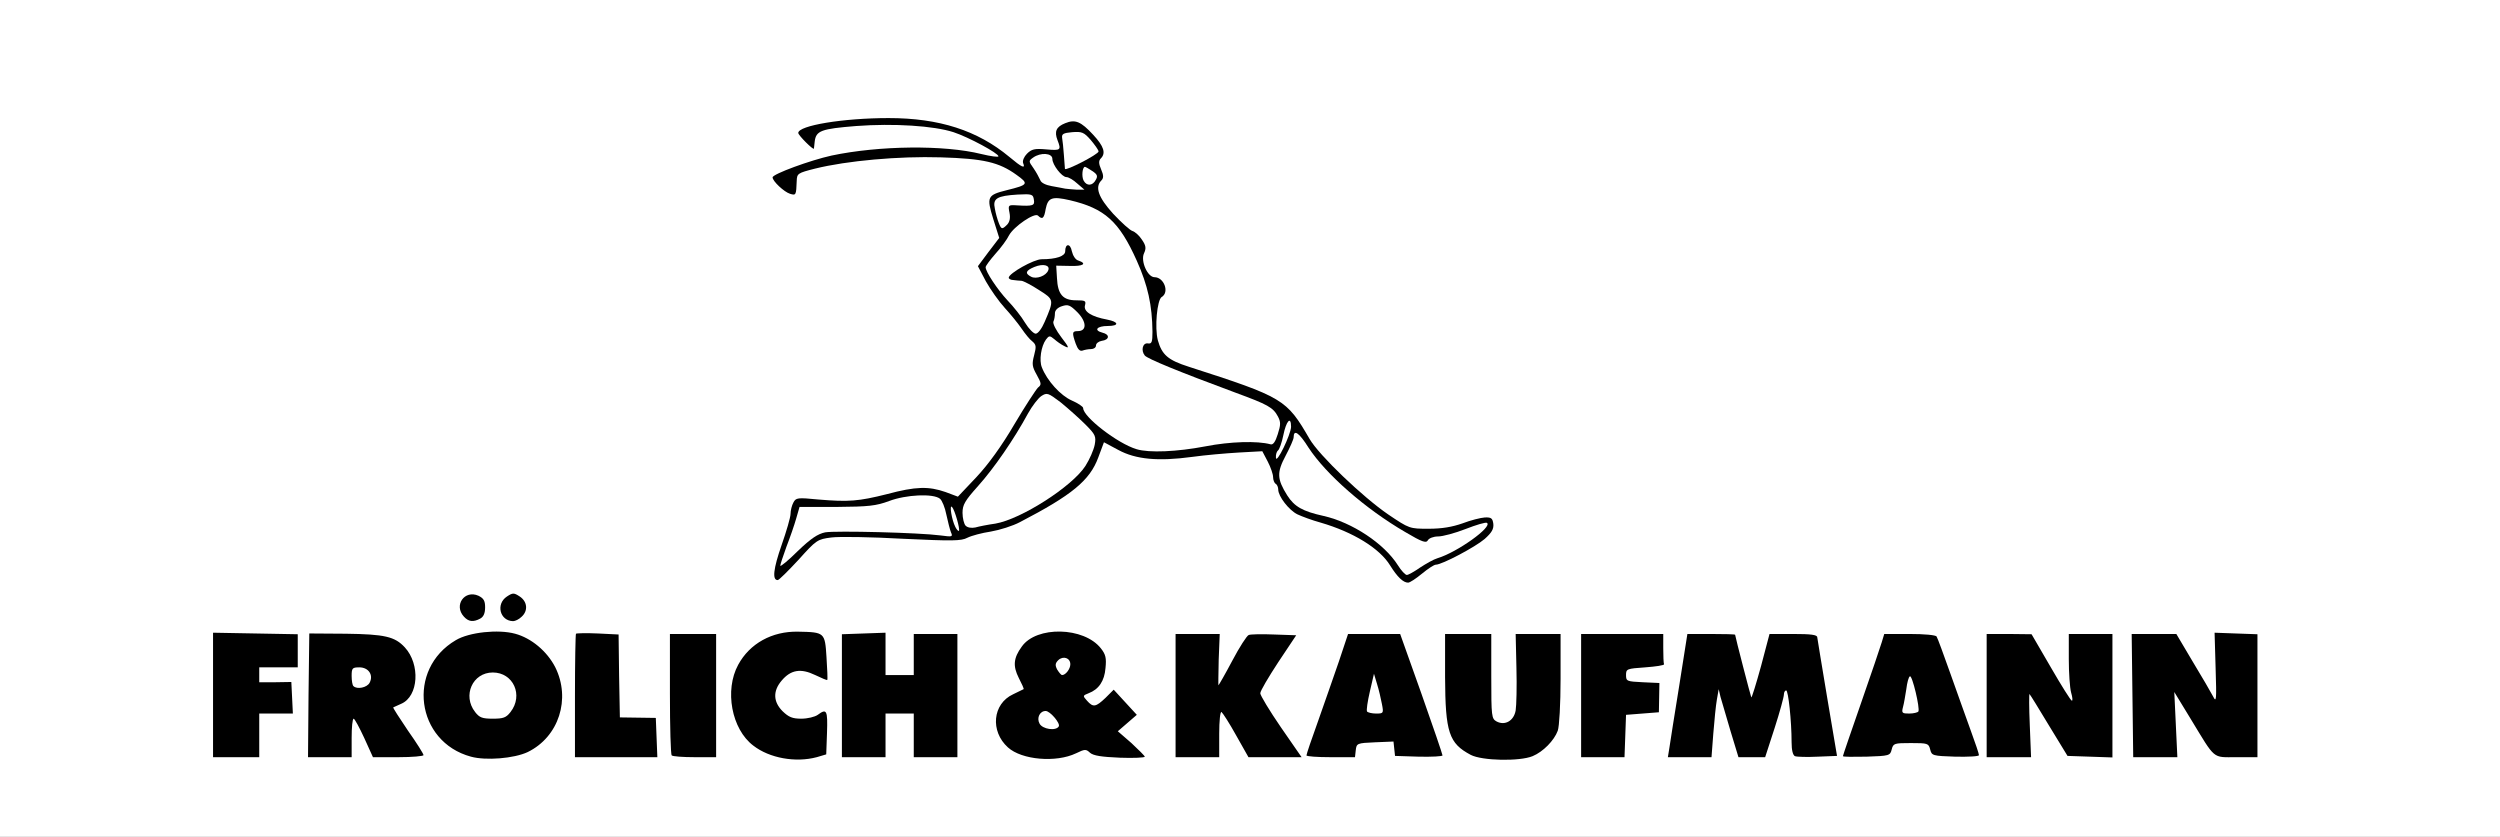
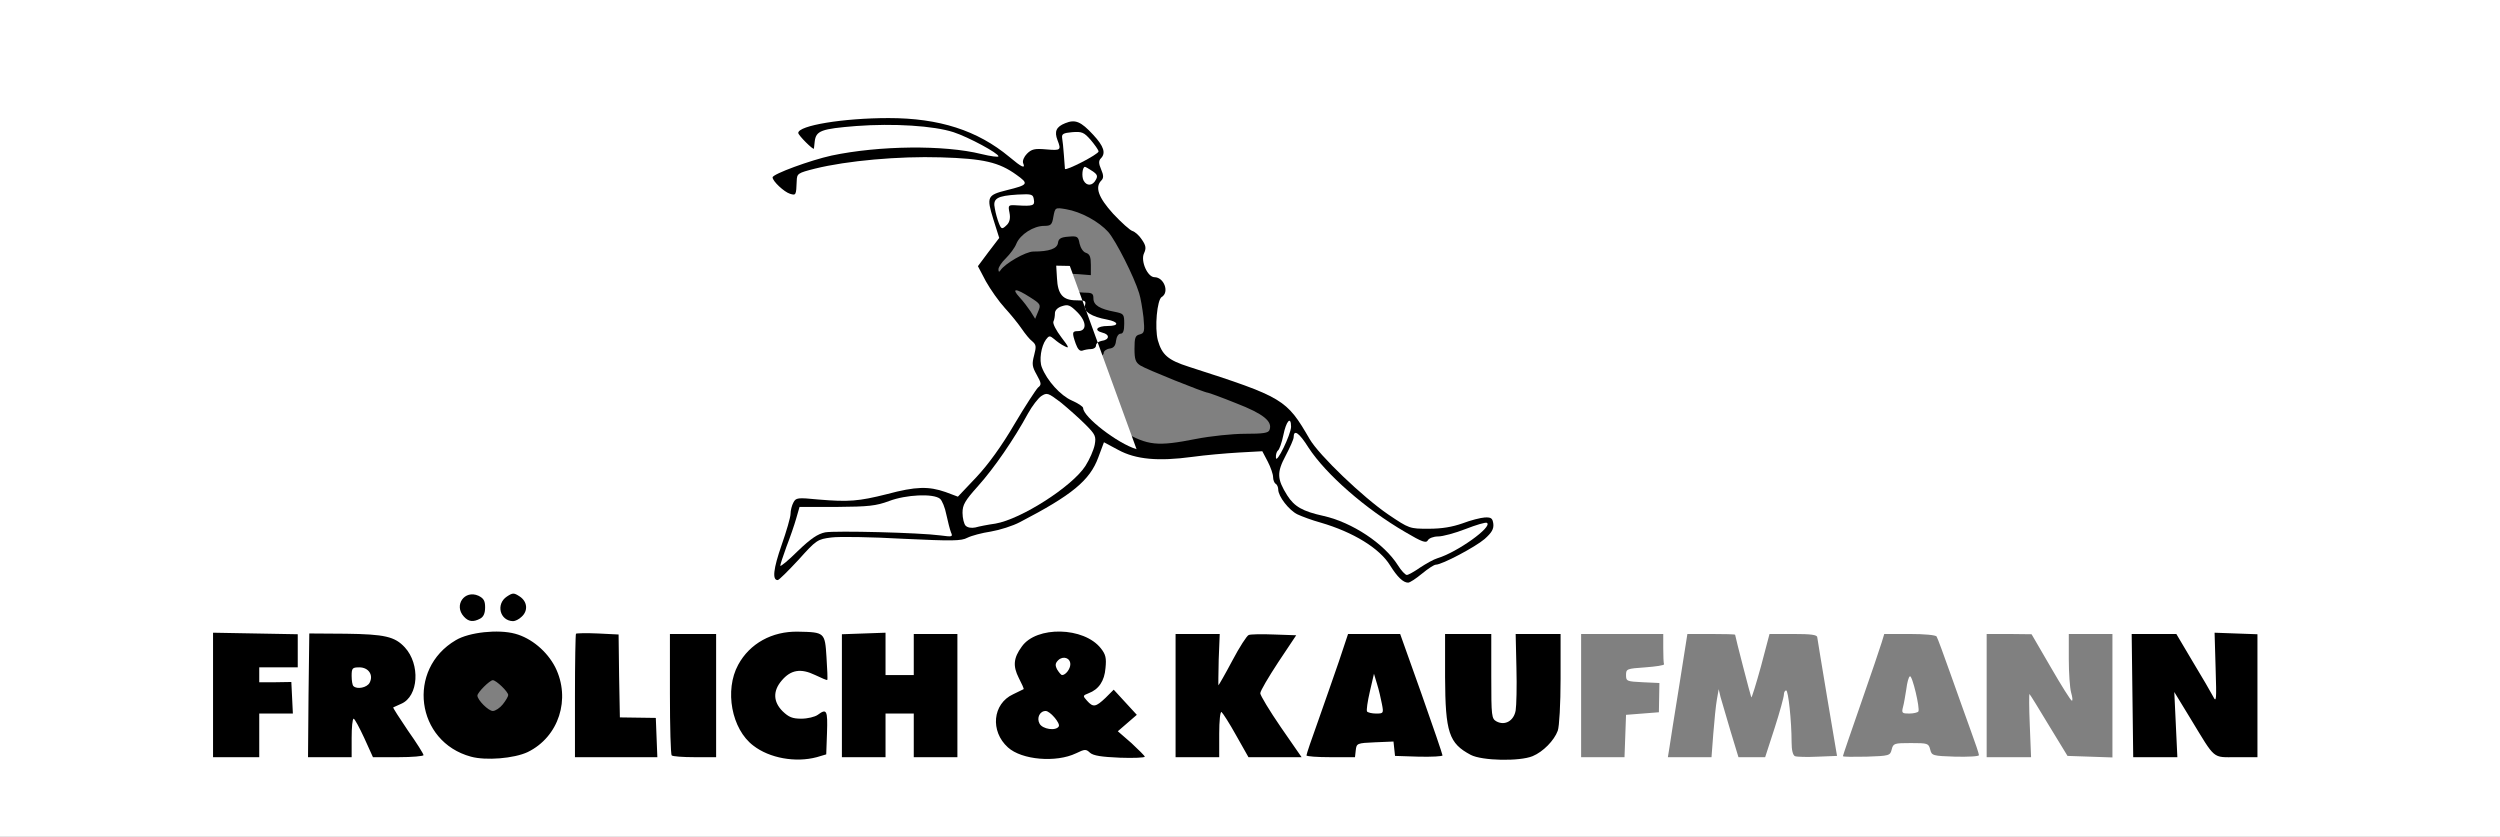
<svg xmlns="http://www.w3.org/2000/svg" version="1.0" width="487px" height="163px" viewBox="0 0 487 163" preserveAspectRatio="xMidYMid meet">
  <rect x="0" y="0" width="487" height="163" fill="#808080" stroke="none" />
  <g fill="#000000">
    <path d="M90.25 148.90 c-1.10 -0.30 -2.95 -1.15 -4.10 -1.95 l-2.15 -1.40 0 1.70 0 1.75 -6.40 0 c-6.20 0 -6.45 -0.05 -7 -1.10 l-0.55 -1.15 0 1.15 c-0.05 1.05 -0.20 1.10 -5.80 1.10 l-5.75 0 0 -4.25 0 -4.25 -3.25 0 -3.25 0 0 4.25 0 4.25 -6 0 -6 0 0 -13.60 0 -13.65 17.95 0.15 c14.35 0.10 18.30 0.25 19.70 0.85 1.90 0.80 4.35 3.40 4.35 4.65 0 0.50 0.65 0.05 1.70 -1.20 0.95 -1.10 2.50 -2.40 3.50 -2.95 1.85 -1 2.15 -1.45 1.30 -2 -0.25 -0.15 -0.50 -1.50 -0.50 -3 0 -2.20 0.20 -2.85 1.10 -3.45 1.40 -1 4 -1 5.80 -0.10 1.20 0.60 1.50 0.60 2.35 0 1.25 -0.95 4.25 -0.90 5.65 0.10 0.90 0.60 1.10 1.25 1.10 3.40 0 1.40 -0.30 2.90 -0.60 3.25 -0.55 0.55 -0.50 0.70 0 0.90 1.60 0.60 4.95 3.60 5.95 5.40 l1.15 2 0 -3.85 c0 -2.10 0.20 -3.95 0.40 -4.10 0.25 -0.15 2.85 -0.10 5.75 0.05 l5.35 0.30 0 7.90 c0 4.65 0.20 8 0.50 8.20 0.25 0.15 1.85 0.15 3.50 -0.05 l3 -0.35 0 -7.90 0 -7.95 6 0 6 0 0 4.15 0 4.10 1.40 -2.35 c2.85 -4.90 6.80 -6.65 14.30 -6.20 6.60 0.35 10.35 0.35 14.20 0 l3.10 -0.30 0 4.30 c0 4.25 0 4.30 1.25 4.30 1.25 0 1.25 -0.05 1.25 -4 l0 -4 5.75 0 5.75 0 0 13.50 0 13.50 -5.75 0 -5.75 0 0 -4.25 c0 -4.20 0 -4.25 -1.25 -4.25 -1.25 0 -1.25 0.05 -1.25 4.30 l0 4.25 -6.35 0 c-3.55 -0.05 -8.30 0.10 -10.60 0.25 -7.50 0.60 -12.30 -1.40 -14.75 -6.15 l-1.25 -2.40 -0.05 4.15 0 4.10 -15.25 0 -15.25 0 0 -3.85 c0 -3.85 0 -3.90 -0.80 -2.40 -1.15 2.25 -3.15 4.15 -5.60 5.35 -2.65 1.25 -10.55 1.70 -13.85 0.80z m-9.10 -9.50 c-0.15 -0.85 -0.50 -1.25 -0.95 -1.05 -0.55 0.20 -0.50 0.45 0.15 1.45 0.95 1.50 1.15 1.40 0.80 -0.40z m16.80 -2.20 c0.60 -0.75 1.05 -1.55 1.05 -1.80 0 -0.65 -2.35 -2.90 -3 -2.90 -0.60 0 -3 2.40 -3 3 0 0.85 2.15 3 3 3 0.50 0 1.40 -0.60 1.95 -1.30z m59.85 0.55 c0.50 -0.40 1.80 -0.75 2.85 -0.75 1.70 0 1.85 -0.10 1.85 -1.50 0 -1.40 -0.15 -1.50 -1.85 -1.50 -1.05 0 -2.35 -0.35 -2.85 -0.75 -1.35 -1.05 -2.30 -0.95 -3.65 0.35 -1.50 1.40 -1.45 2.60 0.15 3.85 1.60 1.25 2.20 1.30 3.50 0.30z" />
    <path d="M197.80 148.75 c-3.85 -1.45 -5.30 -3.70 -5.30 -8.25 0 -3.45 0.85 -5.50 2.65 -6.45 1.15 -0.60 1.20 -0.85 1 -3.75 -0.45 -6.10 2.75 -8.80 10.35 -8.80 4.85 0 7.65 1 9.40 3.25 0.90 1.10 1.10 2.05 1.10 4.80 0 2.80 0.15 3.45 0.80 3.45 0.45 0 1.75 1.05 2.95 2.40 2.40 2.60 2.85 4.60 1.40 6.20 -0.80 0.85 -0.75 1 0.75 2.55 1.25 1.25 1.60 2.10 1.60 3.55 l0 1.90 -3.35 -0.30 c-4.25 -0.35 -9.95 -0.40 -16.40 -0.05 -3.75 0.15 -5.50 0.05 -6.95 -0.50z" />
    <path d="M284.65 148.25 c-2.05 -1.15 -2.15 -1.15 -2.15 -0.20 0 0.95 -0.30 0.95 -6.10 0.85 l-6.15 -0.15 -0.15 -1.40 c-0.15 -1.30 -0.30 -1.40 -2.25 -1.25 -1.85 0.15 -2.10 0.30 -2.25 1.55 l-0.15 1.35 -11.90 0 -11.90 0 -1.30 -2.35 -1.35 -2.40 0 2.40 0 2.35 -5.75 0 -5.75 0 0 -13.50 0 -13.50 5.75 0 5.75 0 0 2.15 0 2.10 1.15 -2 1.15 -2 6.35 -0.15 6.35 -0.15 0 1.65 c0 1.20 -0.90 3 -3.25 6.55 l-3.30 4.90 2.90 4.20 c1.60 2.30 3.05 4 3.25 3.80 0.35 -0.30 7.40 -20.25 7.40 -20.85 0 -0.10 3 -0.20 6.65 -0.20 l6.60 0 2.75 7.80 2.75 7.80 0.15 -7.80 0.15 -7.80 5.95 0 6 0 0 8.20 c0 8.25 0.45 10.30 1.55 7.45 0.35 -0.90 0.45 -3.90 0.30 -8.50 l-0.25 -7.15 5.95 0 5.95 0 0 10.20 c0 10.85 -0.20 12.15 -2.40 14.45 -2.20 2.35 -4.10 2.85 -10.55 2.85 -5.20 0 -6 -0.15 -7.90 -1.25z" />
-     <path d="M306.50 135.50 l0 -13.50 9.50 0 9.50 0 0 2.70 c0 3.75 0.80 3.95 1.20 0.30 l0.35 -3 6.20 0 6.25 0 0.30 1.40 c0.15 0.75 0.60 2.35 0.90 3.55 l0.65 2.20 0.90 -3.55 0.95 -3.60 6.05 0 6.10 0 1.05 6.15 c0.55 3.35 1.30 7.85 1.65 10 l0.65 3.85 2.40 -6.85 c1.35 -3.80 2.90 -8.30 3.45 -10 l1.10 -3.15 6.40 0 c3.80 0 6.50 0.20 6.70 0.50 0.20 0.30 1.40 3.60 2.75 7.40 4.15 11.80 3.90 11.75 3.95 1.25 l0.05 -9.15 5.90 0 5.85 0 2 3.60 2 3.55 0.15 -3.60 0.15 -3.55 5.70 0 5.75 0 0 13.50 0 13.55 -5.85 -0.15 -5.85 -0.15 -2.15 -3.50 -2.15 -3.45 0 3.60 0 3.60 -11.10 -0.10 -11.10 -0.15 -0.30 -1.25 c-0.25 -1.05 -0.60 -1.25 -2.25 -1.25 -1.65 0 -2 0.20 -2.25 1.25 l-0.30 1.25 -10.95 0 -11 0 -0.25 -3 -0.25 -3 -0.90 3.15 -0.90 3.10 -4.15 0 -4.15 0 -0.65 -2.25 c-0.90 -3.15 -1.50 -3.25 -1.50 -0.30 l0 2.55 -5.80 0 -5.85 0 0.35 -4.30 0.35 -4.25 -2.90 0.15 -2.90 0.15 -0.15 4.15 -0.15 4.10 -5.70 0 -5.75 0 0 -13.50z" />
    <path d="M414 138.15 c0 -6 -0.15 -12.10 -0.30 -13.50 l-0.35 -2.65 6.05 0 6.05 0 2.15 3.60 2.15 3.65 0.15 -3.95 0.15 -3.95 2.60 0.35 c1.45 0.15 3.95 0.30 5.60 0.30 l3 0 0 13.50 0 13.50 -5.55 0 c-6.20 0 -6 0.10 -8.50 -4.25 l-1.45 -2.50 -0.15 3.40 -0.15 3.35 -5.70 0 -5.75 0 0 -10.85z" />
    <path d="M271.40 114.40 c-0.45 -0.35 -1.35 -1.60 -2.10 -2.75 -2.05 -3.35 -7.20 -6.50 -13.55 -8.35 -1.65 -0.45 -3.65 -1.20 -4.50 -1.60 -1.65 -0.80 -3.75 -3.50 -3.75 -4.85 0 -0.40 -0.20 -0.95 -0.50 -1.10 -0.25 -0.15 -0.50 -0.75 -0.50 -1.30 0 -0.55 -0.45 -1.90 -1.05 -3.05 l-1.05 -2.05 -3.05 0.30 c-1.70 0.15 -5.10 0.55 -7.60 0.85 -5.95 0.80 -14 0.45 -16.10 -0.65 l-1.55 -0.85 -0.90 2.30 c-1.05 2.75 -4.90 6.40 -9.30 8.85 -6.55 3.60 -8.35 4.40 -11.40 4.90 -1.70 0.25 -3.80 0.85 -4.65 1.30 -1.40 0.70 -2.80 0.70 -13.15 0.20 -15.60 -0.80 -15.25 -0.90 -19.70 4 -3.25 3.60 -3.75 3.95 -5.50 3.95 -3.15 0 -3.35 -2.45 -0.75 -9.80 0.95 -2.70 1.75 -5.45 1.75 -6.10 0 -0.65 0.25 -1.65 0.55 -2.20 0.55 -1 0.80 -1 6.90 -0.70 5.75 0.30 6.70 0.25 11.20 -0.95 5.10 -1.30 11.20 -1.65 13.55 -0.75 1.15 0.40 1.55 0.15 4.40 -2.95 3.65 -4 11.50 -16.75 10.80 -17.45 -0.30 -0.30 -0.40 -1.65 -0.35 -3.05 0.10 -1.40 0.05 -2.55 -0.15 -2.55 -0.15 0 -0.85 -0.85 -1.45 -1.85 -0.65 -1.05 -2.20 -3 -3.50 -4.40 -2.75 -3 -5.45 -7.85 -5.45 -9.90 0 -0.90 0.70 -2.40 1.75 -3.85 1.75 -2.40 1.75 -2.40 1 -4.50 -0.90 -2.60 -1 -6.20 -0.10 -6.90 0.30 -0.25 1.35 -0.65 2.25 -0.85 2.10 -0.45 2.05 -0.95 -0.30 -1.90 -6.30 -2.50 -20.95 -2.35 -32.95 0.40 -3.60 0.80 -3.65 0.85 -3.65 2.40 0 2.55 -0.60 3.05 -3.30 2.70 -3.05 -0.30 -4.70 -2 -4.70 -4.80 0 -1.85 0.05 -1.90 3.50 -3.30 l3.50 -1.40 -1 -1.10 c-1.40 -1.50 -1.35 -4.50 0.10 -5.30 1.90 -1 10.40 -1.95 18 -1.95 10.55 0 16.35 1.50 22.60 5.75 1.65 1.10 2.15 1.25 3.15 0.80 0.65 -0.30 2.10 -0.55 3.15 -0.55 1.90 0 2 -0.05 2 -1.60 0 -2.80 1.50 -3.90 5.30 -3.90 2.15 0 2.55 0.20 4.80 2.50 l2.50 2.45 -0.15 5.45 -0.20 5.45 2.60 2.85 c1.40 1.55 2.90 2.80 3.30 2.80 1.35 0 3 3.35 2.70 5.45 -0.25 2.20 0.35 3.55 1.55 3.55 1.50 0 2.10 1.10 2.10 3.85 0 1.90 -0.20 2.75 -0.80 3.05 -0.65 0.35 -0.80 1.10 -0.60 3.75 0.25 4.20 1.15 5.25 6 6.80 10.25 3.30 12.85 4.25 15.95 5.85 3.45 1.70 4.40 2.75 7.55 8.20 1.90 3.20 10.40 11.35 15.40 14.75 4.20 2.85 4.25 2.85 7.25 2.60 1.65 -0.15 4.10 -0.75 5.45 -1.30 1.75 -0.75 3.25 -1.05 5 -0.95 l2.55 0.15 0.15 2.80 c0.15 2.70 0.05 2.90 -1.70 4.45 -1.80 1.55 -8.30 5 -9.50 5 -0.35 0 -1.55 0.80 -2.70 1.75 -1.65 1.40 -2.55 1.75 -4.20 1.75 -1.15 0 -2.45 -0.30 -2.90 -0.60z m4.45 -5.80 c1.05 -0.85 1.05 -0.85 -2.70 -2.95 l-3.75 -2.10 2.30 2.45 c1.25 1.35 2.30 2.70 2.30 3 0 0.70 0.60 0.60 1.85 -0.40z m-105 -6.30 l12.10 0 -0.30 -1.50 c-0.55 -3.05 -2.95 -3.55 -7.95 -1.70 -2.45 0.90 -4.20 1.10 -10.15 1.20 -7.25 0.15 -8 0.35 -8.05 2.10 0 0.50 0.30 0.55 1.15 0.25 0.60 -0.20 6.55 -0.40 13.20 -0.35z m94.15 -1.85 c-3.85 -3.15 -8.35 -7.40 -10 -9.50 l-1.90 -2.45 -1.05 1.70 c-1.35 2.15 -1.30 2.65 0.35 5.05 1.15 1.65 1.95 2.20 4.35 2.95 1.65 0.50 4.35 1.45 6 2.05 3.75 1.45 3.75 1.45 2.25 0.20z m-67.25 -2 c5.50 -2.70 10.50 -6.50 12.25 -9.30 0.85 -1.30 1.50 -2.60 1.50 -2.95 0 -0.65 -6.90 -7.20 -7.60 -7.20 -0.20 0 -0.95 1.05 -1.70 2.40 -3.25 5.70 -6.55 10.60 -9.15 13.50 -3.60 4.10 -4.20 4.95 -3.85 5.55 0.55 0.90 4.60 -0.05 8.55 -2z m35.25 -12.95 c2.80 -0.55 7.10 -1 9.55 -1 3.55 0 4.55 -0.15 4.75 -0.75 0.65 -1.65 -1.20 -3.15 -6.50 -5.20 -2.85 -1.15 -5.35 -2.05 -5.50 -2.05 -0.65 0 -12.10 -4.60 -13.15 -5.30 -0.95 -0.60 -1.15 -1.20 -1.15 -3.25 0 -2.15 0.15 -2.60 1 -2.80 0.95 -0.25 1 -0.55 0.75 -3.35 -0.20 -1.65 -0.55 -3.80 -0.85 -4.70 -1 -3.25 -4.50 -10.15 -6 -11.90 -1.85 -2.05 -5.30 -3.95 -8.25 -4.45 -2.10 -0.35 -2.10 -0.35 -2.45 1.45 -0.25 1.60 -0.50 1.80 -1.80 1.80 -2.05 0 -4.65 1.65 -5.40 3.45 -0.30 0.80 -1.25 2.05 -2.05 2.85 -0.80 0.75 -1.45 1.75 -1.45 2.15 0 0.55 0.15 0.60 0.40 0.20 0.85 -1.30 4.90 -3.65 6.40 -3.65 3.10 0 4.65 -0.55 4.80 -1.70 0.10 -0.80 0.55 -1.10 2.05 -1.20 1.70 -0.15 1.90 -0.05 2.15 1.35 0.20 0.85 0.70 1.65 1.25 1.80 0.75 0.25 0.95 0.80 0.95 2.35 l0 2 -2.50 -0.20 c-2.20 -0.15 -2.50 -0.05 -2.50 0.80 0 1.65 1.50 2.80 3.60 2.80 1.65 0 1.90 0.15 1.90 1.15 0 1.30 1.25 2.05 4.20 2.60 1.70 0.35 1.80 0.45 1.80 2.30 0 1.35 -0.20 1.95 -0.70 1.95 -0.45 0 -0.80 0.60 -0.90 1.40 -0.10 0.95 -0.45 1.40 -1.25 1.50 -0.65 0.10 -1.15 0.50 -1.15 0.85 0 1.45 -6.05 1.45 -9.60 0 -1.55 -0.60 -1.05 1.75 0.90 4.40 1.15 1.60 2.50 2.75 4 3.35 1.20 0.55 2.20 1.20 2.20 1.50 0 1 3.65 4.50 6.30 6.05 4.85 2.75 6.60 2.95 14.20 1.45z m-24.50 -22.70 c0 -0.10 -0.35 -0.45 -0.75 -0.80 -0.60 -0.50 -0.75 -0.50 -0.75 0.20 0 0.45 0.35 0.80 0.75 0.80 0.40 0 0.75 -0.10 0.75 -0.20z m-7.85 -4.90 c-2.80 -1.80 -3.70 -1.80 -2.05 0 0.70 0.75 1.65 2 2.15 2.75 l0.90 1.45 0.60 -1.45 c0.55 -1.30 0.45 -1.45 -1.60 -2.75z m9.80 -28.35 c0.60 -0.40 0.60 -0.60 0.10 -1.25 -0.95 -1.15 -1.55 -1 -1.55 0.45 0 1.35 0.30 1.50 1.45 0.80z m-40.20 -2.10 c3.30 -0.30 7.90 -0.45 10.25 -0.35 l4.25 0.25 -2.75 -0.65 c-4.65 -1.15 -19.25 -0.85 -20.85 0.45 -1.25 0.95 -0.65 1.50 1.25 1.20 1 -0.20 4.55 -0.60 7.85 -0.90z" />
  </g>
  <g fill="#ffffff">
    <path d="M0 81.50 l0 -81.50 243.50 0 243.50 0 0 81.50 0 81.50 -243.50 0 -243.50 0 0 -81.50z m102.80 65 c6.05 -2.95 8.45 -10.35 5.35 -16.55 -1.60 -3.10 -4.65 -5.65 -7.80 -6.50 -3.30 -0.90 -8.95 -0.30 -11.55 1.25 -9.65 5.65 -7.80 19.80 2.95 22.70 2.90 0.80 8.40 0.35 11.05 -0.90z m56.30 1 l1.85 -0.55 0.15 -4.20 c0.15 -4.40 -0.05 -4.80 -1.80 -3.50 -0.55 0.40 -2 0.75 -3.20 0.75 -1.75 0 -2.45 -0.30 -3.65 -1.45 -1.85 -1.85 -1.90 -3.95 -0.20 -5.95 1.80 -2.15 3.75 -2.45 6.55 -1.10 1.25 0.60 2.30 1.05 2.35 0.95 0.10 -0.10 0 -2.10 -0.15 -4.45 -0.30 -4.80 -0.35 -4.85 -5.55 -4.95 -5.05 -0.10 -9.40 2.30 -11.65 6.45 -2.70 4.95 -1.30 12.55 2.95 15.75 3.15 2.45 8.25 3.35 12.35 2.25z m50.50 -0.75 c1.75 -0.85 1.95 -0.85 2.75 -0.10 0.65 0.55 2.20 0.80 5.80 0.95 2.65 0.10 4.85 0 4.85 -0.20 0 -0.15 -1.20 -1.35 -2.60 -2.65 l-2.65 -2.30 1.85 -1.60 1.85 -1.60 -2.25 -2.45 -2.25 -2.45 -1.60 1.60 c-1.90 1.80 -2.40 1.90 -3.60 0.55 -0.85 -0.95 -0.85 -1 0.30 -1.45 2 -0.75 3.10 -2.40 3.30 -4.90 0.20 -1.95 0.05 -2.65 -0.90 -3.85 -3.30 -4.20 -12.55 -4.40 -15.40 -0.35 -1.65 2.25 -1.75 3.80 -0.60 6.10 0.60 1.15 1.05 2.15 0.95 2.20 -0.10 0.05 -1 0.50 -2.05 1 -4 1.85 -4.50 7.20 -1 10.35 2.70 2.45 9.40 3 13.25 1.15z m88.95 0.55 c2.05 -0.85 4.20 -3.05 4.90 -4.95 0.30 -0.80 0.55 -5.20 0.55 -10.15 l0 -8.70 -4.35 0 -4.40 0 0.15 6.60 c0.10 3.65 0 7.40 -0.15 8.30 -0.35 2 -2.05 3 -3.70 2.15 -1 -0.55 -1.05 -0.95 -1.05 -8.80 l0 -8.25 -4.50 0 -4.50 0 0 8.40 c0.05 10.80 0.75 12.90 5 15.15 2.20 1.15 9.50 1.30 12.05 0.25z m-248.05 -4.05 l0 -4.25 3.25 0 3.30 0 -0.15 -3.10 -0.15 -3.05 -3.10 0.05 -3.15 0 0 -1.45 0 -1.45 3.75 0 3.75 0 0 -3.25 0 -3.20 -8.25 -0.15 -8.25 -0.15 0 12.15 0 12.10 4.50 0 4.50 0 0 -4.25z m18 0.50 c0 -2.05 0.15 -3.75 0.40 -3.75 0.20 0.05 1.10 1.70 2.05 3.75 l1.70 3.75 4.95 0 c2.70 0 4.90 -0.20 4.90 -0.40 0 -0.25 -1.35 -2.40 -3.05 -4.80 -1.65 -2.45 -2.95 -4.45 -2.85 -4.50 0.10 -0.05 0.80 -0.35 1.55 -0.70 3.40 -1.45 3.75 -7.70 0.70 -11 -1.95 -2.10 -3.90 -2.55 -11.50 -2.65 l-7.10 -0.05 -0.15 12.05 -0.10 12.05 4.25 0 4.25 0 0 -3.75z m59.40 -0.05 l-0.15 -3.85 -3.50 -0.05 -3.50 -0.05 -0.15 -8.10 -0.10 -8.05 -4.05 -0.20 c-2.20 -0.10 -4.15 -0.05 -4.25 0.05 -0.10 0.10 -0.20 5.60 -0.20 12.15 l0 11.90 8 0 8.05 0 -0.15 -3.80z m11.60 -8.20 l0 -12 -4.50 0 -4.50 0 0 11.65 c0 6.45 0.15 11.85 0.35 12 0.15 0.20 2.20 0.35 4.50 0.35 l4.15 0 0 -12z m33 7.75 l0 -4.25 2.75 0 2.75 0 0 4.25 0 4.25 4.25 0 4.25 0 0 -12 0 -12 -4.25 0 -4.25 0 0 4 0 4 -2.75 0 -2.75 0 0 -4.10 0 -4.15 -4.25 0.15 -4.25 0.15 0 12 0 11.95 4.25 0 4.25 0 0 -4.25z m65 -0.30 c0 -2.55 0.20 -4.40 0.45 -4.25 0.25 0.20 1.55 2.20 2.85 4.55 l2.40 4.25 5.15 0 5.20 0 -4.05 -5.85 c-2.20 -3.20 -4 -6.20 -4 -6.60 0 -0.45 1.60 -3.15 3.50 -6.05 l3.50 -5.25 -4.35 -0.15 c-2.35 -0.10 -4.60 -0.05 -4.90 0.10 -0.35 0.10 -1.80 2.35 -3.20 5 -1.40 2.65 -2.65 4.80 -2.70 4.80 -0.05 0 0 -2.25 0.05 -5 l0.20 -5 -4.30 0 -4.30 0 0 12 0 12 4.25 0 4.25 0 0 -4.55z m26.60 3.20 c0.15 -1.35 0.25 -1.40 3.75 -1.55 l3.60 -0.15 0.15 1.40 0.15 1.40 4.65 0.15 c2.50 0.05 4.60 -0.05 4.60 -0.25 0 -0.20 -1.85 -5.65 -4.10 -12 l-4.15 -11.65 -5.05 0 -5.10 0 -1.80 5.40 c-1 2.95 -2.85 8.15 -4.05 11.60 -1.25 3.45 -2.25 6.40 -2.25 6.65 0 0.20 2.10 0.35 4.70 0.35 l4.75 0 0.15 -1.35z m52.50 -2.75 l0.15 -4.15 3.20 -0.25 3.20 -0.25 0.05 -2.85 0.05 -2.85 -3.25 -0.15 c-3.10 -0.15 -3.25 -0.20 -3.25 -1.40 0 -1.20 0.15 -1.25 3.75 -1.50 2.05 -0.15 3.70 -0.40 3.65 -0.60 -0.10 -0.25 -0.15 -1.65 -0.15 -3.15 l0 -2.75 -8 0 -8 0 0 12 0 12 4.25 0 4.20 0 0.15 -4.10z m17.15 -0.50 c0.20 -2.55 0.50 -5.55 0.70 -6.65 l0.35 -2 0.35 1.50 c0.25 0.85 1.10 3.80 1.95 6.65 l1.55 5.10 2.60 0 2.60 0 1.85 -5.70 c1 -3.10 1.80 -6.05 1.80 -6.50 0 -0.45 0.20 -0.80 0.45 -0.80 0.40 0 1.05 5.90 1.05 10.10 0 1.55 0.25 2.50 0.65 2.70 0.40 0.15 2.40 0.20 4.45 0.10 l3.75 -0.15 -1.90 -11.25 c-1.05 -6.20 -1.90 -11.55 -1.95 -11.85 0 -0.50 -1.25 -0.65 -4.65 -0.65 l-4.65 0 -1.65 6.25 c-0.95 3.45 -1.80 6.20 -1.90 6.10 -0.10 -0.15 -3.10 -11.70 -3.15 -12.20 0 -0.10 -2.10 -0.15 -4.65 -0.15 l-4.65 0 -1.60 10.15 c-0.90 5.55 -1.75 10.95 -1.90 12 l-0.30 1.85 4.25 0 4.25 0 0.35 -4.60z m34.75 3.10 c0.30 -1.20 0.50 -1.25 3.75 -1.25 3.25 0 3.45 0.05 3.75 1.25 0.30 1.20 0.45 1.25 4.90 1.40 2.55 0.05 4.60 -0.05 4.60 -0.30 0 -0.25 -0.70 -2.35 -1.55 -4.65 -0.85 -2.30 -2.60 -7.30 -3.95 -11.05 -1.35 -3.80 -2.55 -7.10 -2.75 -7.40 -0.15 -0.30 -2.40 -0.50 -5.25 -0.50 l-4.95 0 -0.50 1.65 c-0.25 0.85 -2.05 6.15 -4 11.75 -1.95 5.60 -3.55 10.25 -3.55 10.40 0 0.15 2.05 0.15 4.60 0.10 4.45 -0.15 4.60 -0.20 4.90 -1.40z m26.90 -4.75 c-0.15 -3.45 -0.15 -6.15 -0.05 -6.05 0.15 0.15 1.85 2.90 3.80 6.15 l3.60 5.90 4.40 0.15 4.35 0.15 0 -12.05 0 -12 -4.25 0 -4.25 0 0 4.90 c0 2.65 0.20 5.60 0.45 6.50 0.25 0.85 0.35 1.60 0.15 1.60 -0.20 0 -2.05 -2.95 -4.10 -6.50 l-3.75 -6.45 -4.35 -0.05 -4.40 0 0 12 0 12 4.30 0 4.35 0 -0.25 -6.25z m28.45 -0.10 l-0.30 -6.35 3.20 5.25 c4.90 8.05 4.15 7.45 8.90 7.45 l4.10 0 0 -11.95 0 -12 -4.20 -0.15 -4.15 -0.15 0.20 6.90 c0.20 6.30 0.15 6.80 -0.50 5.50 -0.40 -0.75 -2.15 -3.80 -3.95 -6.75 l-3.20 -5.40 -4.35 0 -4.35 0 0.15 12 0.15 12 4.30 0 4.30 0 -0.30 -6.35z m-330.30 -20.65 c0.65 -0.35 0.95 -1.05 0.95 -2.20 0 -1.30 -0.30 -1.75 -1.30 -2.25 -2.70 -1.20 -4.85 1.85 -2.85 4.05 0.90 1 1.80 1.15 3.20 0.40z m8.05 -0.35 c1.30 -1.15 1.15 -2.95 -0.35 -3.95 -1.15 -0.75 -1.35 -0.75 -2.50 0 -2.20 1.45 -1.40 4.75 1.20 4.80 0.40 0 1.15 -0.35 1.65 -0.85z m175.40 -8.40 c1.15 -0.95 2.35 -1.75 2.70 -1.75 1.20 0 7.70 -3.45 9.50 -5 1.40 -1.25 1.80 -1.95 1.70 -2.95 -0.15 -1.10 -0.40 -1.30 -1.65 -1.25 -0.80 0.05 -2.80 0.55 -4.35 1.15 -2 0.70 -4 1.05 -6.60 1.05 -3.70 0 -3.75 0 -7.90 -2.80 -4.90 -3.35 -13.45 -11.50 -15.30 -14.70 -4.50 -7.75 -5.05 -8.10 -23.50 -14.05 -4.10 -1.30 -5.25 -2.35 -6.05 -5.15 -0.65 -2.45 -0.15 -7.90 0.75 -8.45 1.55 -0.90 0.45 -3.85 -1.40 -3.85 -1.35 0 -2.75 -3.15 -2.05 -4.65 0.45 -0.95 0.40 -1.50 -0.40 -2.65 -0.50 -0.80 -1.35 -1.55 -1.85 -1.70 -0.50 -0.15 -2.15 -1.65 -3.75 -3.35 -2.90 -3.20 -3.60 -5.20 -2.30 -6.50 0.45 -0.45 0.45 -1 -0.05 -2.15 -0.50 -1.15 -0.50 -1.70 -0.05 -2.15 1 -1 0.60 -2.35 -1.50 -4.60 -2.40 -2.60 -3.50 -3.05 -5.45 -2.25 -1.75 0.70 -2.15 1.60 -1.50 3.30 0.75 1.95 0.65 2.05 -2.20 1.80 -2.25 -0.20 -2.85 -0.05 -3.75 0.85 -0.55 0.55 -0.90 1.35 -0.75 1.80 0.50 1.20 -0.20 0.90 -2.70 -1.20 -6.20 -5.15 -13.65 -7.55 -23.50 -7.55 -8.85 0 -17.60 1.45 -17.60 2.90 0 0.45 2.95 3.40 3.05 3.05 0 -0.10 0.10 -0.70 0.15 -1.35 0.25 -2.15 1.25 -2.50 8.05 -3.05 7.35 -0.55 15.15 -0.05 19 1.20 2.90 0.95 8.75 4.10 8.75 4.70 0 0.20 -1.50 0 -3.35 -0.45 -7.25 -1.80 -19.90 -1.65 -29.15 0.30 -4.10 0.90 -11.50 3.60 -11.50 4.25 0 0.75 2.25 2.85 3.40 3.20 1.15 0.35 1.20 0.30 1.30 -2.50 0.05 -1.45 0.20 -1.55 3.55 -2.40 6.25 -1.55 16.35 -2.45 24.50 -2.20 8.40 0.25 11.35 0.95 14.75 3.40 2.45 1.75 2.35 1.95 -1.90 3 -3.80 0.95 -3.95 1.30 -2.60 5.65 l1.15 3.65 -2.10 2.75 -2.05 2.75 1.55 2.95 c0.90 1.60 2.55 3.95 3.70 5.20 1.15 1.25 2.60 3.05 3.25 4 0.65 0.95 1.55 2.10 2.10 2.50 0.75 0.65 0.80 1 0.35 2.70 -0.45 1.70 -0.40 2.20 0.50 3.80 0.95 1.70 0.95 1.95 0.25 2.50 -0.40 0.40 -2.50 3.60 -4.60 7.15 -2.45 4.20 -5.10 7.85 -7.40 10.30 l-3.60 3.80 -2.40 -0.90 c-3.30 -1.15 -5.80 -1.10 -11.40 0.40 -5.55 1.40 -7.50 1.55 -13.40 1.05 -4.05 -0.40 -4.35 -0.35 -4.85 0.60 -0.30 0.55 -0.55 1.55 -0.55 2.20 0 0.65 -0.80 3.40 -1.75 6.10 -1.60 4.60 -1.85 6.80 -0.75 6.80 0.25 0 2.05 -1.80 4.05 -3.95 3.50 -3.90 3.70 -4 6.40 -4.35 1.50 -0.20 7.80 -0.10 13.95 0.25 9.60 0.45 11.35 0.45 12.55 -0.20 0.80 -0.40 2.85 -0.95 4.55 -1.20 1.75 -0.30 4.30 -1.10 5.70 -1.85 10.10 -5.25 13.60 -8.10 15.25 -12.60 l1.10 -2.95 2.80 1.50 c3.40 1.85 7.75 2.25 14.40 1.35 2.50 -0.35 6.55 -0.70 9.10 -0.85 l4.55 -0.25 1.05 2 c0.60 1.15 1.05 2.50 1.05 3.05 0 0.55 0.25 1.15 0.50 1.30 0.30 0.15 0.50 0.70 0.50 1.10 0 1.35 2.10 4.05 3.75 4.85 0.85 0.40 2.85 1.15 4.50 1.60 6.35 1.85 11.50 5 13.55 8.35 1.40 2.25 2.55 3.35 3.50 3.35 0.35 0 1.55 -0.80 2.70 -1.75z" />
-     <path d="M92.55 138.70 c-2.50 -3.20 -0.50 -7.70 3.45 -7.70 4 0 6 4.45 3.45 7.70 -0.85 1.10 -1.40 1.30 -3.45 1.30 -2.05 0 -2.60 -0.20 -3.45 -1.30z" />
    <path d="M202.50 140.95 c-0.60 -1.10 0.05 -2.45 1.20 -2.45 0.85 0 2.90 2.40 2.55 3 -0.55 0.95 -3.20 0.55 -3.75 -0.55z" />
    <path d="M205.95 130.45 c-0.45 -0.85 -0.40 -1.25 0.20 -1.85 0.95 -0.90 2.35 -0.45 2.35 0.80 0 0.90 -0.90 2.10 -1.60 2.10 -0.20 0 -0.60 -0.50 -0.95 -1.05z" />
    <path d="M68.85 133.65 c-0.20 -0.15 -0.35 -1.05 -0.35 -2 0 -1.50 0.15 -1.65 1.50 -1.65 1.80 0 2.80 1.50 2 3 -0.50 0.95 -2.45 1.35 -3.15 0.65z" />
    <path d="M266.30 138.60 c-0.15 -0.25 0.10 -1.95 0.55 -3.90 l0.80 -3.45 0.60 2 c0.35 1.10 0.75 2.85 0.95 3.90 0.35 1.80 0.30 1.85 -1.15 1.85 -0.80 0 -1.60 -0.20 -1.75 -0.40z" />
    <path d="M370.70 137.75 c0.20 -0.70 0.45 -2.25 0.65 -3.50 0.15 -1.25 0.45 -2.40 0.70 -2.50 0.45 -0.30 2 6.25 1.65 6.85 -0.15 0.20 -0.95 0.40 -1.80 0.40 -1.35 0 -1.50 -0.10 -1.20 -1.25z" />
    <path d="M272.30 110.10 c-2.65 -4.20 -8.90 -8.35 -14.50 -9.60 -4.05 -0.90 -5.65 -1.80 -7.05 -4 -2 -3.20 -2.05 -4.45 -0.30 -7.75 0.85 -1.60 1.55 -3.20 1.55 -3.55 0 -1.65 1.05 -0.95 2.90 2 3.40 5.20 11.10 11.95 18.85 16.45 3.30 1.95 4.05 2.20 4.40 1.60 0.20 -0.40 1.10 -0.75 2 -0.75 0.90 0 3.30 -0.65 5.35 -1.45 2.05 -0.80 3.90 -1.35 4.15 -1.20 1.20 0.75 -5.80 5.75 -9.65 6.90 -0.70 0.20 -2.20 1.05 -3.35 1.80 -1.15 0.80 -2.30 1.45 -2.60 1.45 -0.30 0 -1.10 -0.85 -1.75 -1.90z" />
    <path d="M152 110.20 c0 -0.25 0.55 -1.90 1.20 -3.70 0.70 -1.80 1.55 -4.25 1.90 -5.50 l0.65 -2.25 7.25 0 c6.20 -0.05 7.65 -0.20 10.20 -1.15 3.30 -1.25 8.60 -1.50 9.90 -0.45 0.40 0.30 1 1.75 1.25 3.10 0.30 1.40 0.70 2.95 0.90 3.45 0.40 0.90 0.25 0.90 -2.05 0.60 -4.10 -0.55 -20.40 -0.95 -22.45 -0.60 -1.45 0.30 -2.80 1.20 -5.35 3.65 -1.85 1.85 -3.40 3.10 -3.40 2.85z" />
-     <path d="M186.10 102.65 c-0.70 -1.35 -1.20 -4.45 -0.65 -3.90 0.55 0.60 1.60 4.35 1.35 4.65 -0.15 0.10 -0.45 -0.25 -0.70 -0.75z" />
    <path d="M188.10 102.40 c-0.30 -0.30 -0.60 -1.45 -0.60 -2.50 0 -1.55 0.45 -2.35 3.05 -5.25 3.10 -3.45 7.05 -9.20 9.70 -14.10 0.80 -1.45 2 -3 2.60 -3.40 1.10 -0.70 1.30 -0.65 3.80 1.25 1.40 1.15 3.55 3.05 4.75 4.25 2 2 2.15 2.35 1.85 4 -0.20 1 -1 2.85 -1.80 4.10 -2.55 4 -12.55 10.40 -17.55 11.25 -1.45 0.20 -3.20 0.55 -3.90 0.75 -0.75 0.15 -1.50 0.05 -1.90 -0.35z" />
    <path d="M248.55 89.15 c-0.05 -0.60 0.15 -1.20 0.40 -1.40 0.25 -0.15 0.75 -1.50 1.05 -3 0.55 -2.75 1.50 -3.80 1.50 -1.60 -0.05 1.55 -2.90 7.40 -2.95 6z" />
-     <path d="M221.40 87.50 c-3.70 -1.10 -10.40 -6.30 -10.40 -8 0 -0.30 -1 -0.95 -2.25 -1.50 -2.15 -0.95 -4.80 -3.85 -5.80 -6.45 -0.55 -1.35 -0.15 -4.10 0.80 -5.40 0.60 -0.80 0.75 -0.80 1.60 -0.10 0.50 0.45 1.40 1.10 2.05 1.40 0.95 0.50 0.85 0.20 -0.65 -1.75 -1 -1.30 -1.70 -2.65 -1.55 -3.05 0.20 -0.40 0.30 -1.15 0.30 -1.65 0 -0.55 0.55 -1.10 1.35 -1.35 1.20 -0.40 1.60 -0.25 3.05 1.20 1.80 1.85 1.85 3.65 0.05 3.65 -1.10 0 -1.15 0.30 -0.40 2.45 0.40 1.10 0.80 1.50 1.30 1.35 0.40 -0.15 1.15 -0.30 1.70 -0.30 0.50 0 0.95 -0.30 0.95 -0.70 0 -0.40 0.50 -0.80 1.10 -0.90 1.55 -0.20 1.65 -1.25 0.15 -1.60 -1.75 -0.45 -1.10 -1.30 1.05 -1.30 2.25 0 2.20 -0.80 -0.15 -1.25 -3 -0.55 -4.60 -1.55 -4.30 -2.75 0.25 -0.90 0.05 -1 -1.70 -1 -2.60 0 -3.60 -1.15 -3.75 -4.30 l-0.15 -2.45 2.65 0.05 c2.60 0.10 3.45 -0.45 1.65 -1.05 -0.55 -0.15 -1.05 -0.95 -1.25 -1.80 -0.30 -1.60 -1.30 -1.55 -1.30 0 0 0.95 -1.75 1.55 -4.60 1.55 -1.50 0 -6.40 2.75 -6.40 3.60 0 0.20 0.40 0.45 0.90 0.45 0.45 0.05 1.20 0.15 1.60 0.15 0.40 0.05 1.95 0.85 3.40 1.80 2.95 1.85 2.95 1.90 1.10 6.20 -0.55 1.30 -1.30 2.30 -1.75 2.30 -0.40 0 -1.35 -0.95 -2.05 -2.10 -0.70 -1.20 -2.25 -3.15 -3.45 -4.40 -1.95 -2.10 -4.25 -5.55 -4.25 -6.45 0 -0.25 0.85 -1.40 1.90 -2.60 1.10 -1.20 2.30 -2.85 2.65 -3.60 0.95 -1.75 5 -4.50 5.65 -3.85 0.85 0.85 1.20 0.55 1.50 -1.30 0.45 -2.20 1.20 -2.50 4.70 -1.70 6.80 1.60 9.60 4.10 13.05 11.80 2.15 4.80 3 8.65 3.05 13.85 0 2 -0.15 2.35 -0.85 2.25 -1.05 -0.20 -1.45 1.35 -0.65 2.35 0.55 0.65 6.50 3.10 17.70 7.25 6.25 2.30 7.30 2.85 8.25 4.65 0.55 1.05 0.55 1.60 -0.05 3.45 -0.45 1.45 -0.90 2.10 -1.40 1.95 -2.55 -0.70 -7.85 -0.55 -12.70 0.40 -5.50 1.05 -10.95 1.30 -13.40 0.55z" />
-     <path d="M200.85 53.90 c-1.25 -0.65 -1.05 -1.20 0.65 -1.90 1.70 -0.70 3.10 -0.35 2.70 0.65 -0.40 1.10 -2.35 1.80 -3.35 1.25z" />
+     <path d="M221.40 87.50 c-3.70 -1.10 -10.40 -6.30 -10.40 -8 0 -0.30 -1 -0.95 -2.25 -1.50 -2.15 -0.95 -4.80 -3.85 -5.80 -6.45 -0.55 -1.35 -0.15 -4.10 0.80 -5.40 0.60 -0.80 0.75 -0.80 1.60 -0.10 0.50 0.45 1.40 1.10 2.05 1.40 0.95 0.50 0.85 0.20 -0.65 -1.75 -1 -1.30 -1.70 -2.65 -1.55 -3.05 0.20 -0.40 0.30 -1.15 0.30 -1.65 0 -0.55 0.55 -1.10 1.35 -1.35 1.20 -0.40 1.60 -0.25 3.05 1.20 1.80 1.85 1.85 3.65 0.05 3.65 -1.10 0 -1.15 0.30 -0.40 2.45 0.40 1.10 0.80 1.50 1.30 1.35 0.40 -0.15 1.15 -0.30 1.70 -0.30 0.50 0 0.95 -0.30 0.95 -0.70 0 -0.40 0.50 -0.80 1.10 -0.90 1.55 -0.20 1.65 -1.25 0.15 -1.60 -1.75 -0.45 -1.10 -1.30 1.05 -1.30 2.25 0 2.20 -0.80 -0.15 -1.25 -3 -0.55 -4.60 -1.55 -4.30 -2.75 0.25 -0.90 0.05 -1 -1.70 -1 -2.60 0 -3.60 -1.15 -3.75 -4.30 l-0.15 -2.45 2.65 0.05 z" />
    <path d="M194.55 43.40 c-0.25 -0.65 -0.60 -1.85 -0.75 -2.75 -0.45 -2 0.40 -2.50 4.45 -2.75 2.80 -0.15 3 -0.05 3.15 1 0.20 1.15 -0.15 1.30 -3.35 1.10 -1.65 -0.10 -1.70 -0.05 -1.40 1.45 0.20 1 0.05 1.75 -0.45 2.30 -1 1 -1.15 0.95 -1.65 -0.35z" />
-     <path d="M207.50 36.75 c-0.40 -0.10 -1.60 -0.30 -2.65 -0.50 -1.15 -0.20 -2.05 -0.65 -2.20 -1.15 -0.20 -0.45 -0.75 -1.50 -1.30 -2.30 -1 -1.40 -1 -1.45 -0.10 -2.10 1.45 -1.05 3.75 -0.90 3.75 0.25 0 1.15 1.85 3.55 2.75 3.55 0.40 0 1.35 0.55 2.10 1.25 l1.40 1.20 -1.50 0 c-0.80 -0.05 -1.85 -0.15 -2.25 -0.20z" />
    <path d="M211.10 35.20 c-0.45 -0.80 -0.25 -2.70 0.25 -2.70 0.10 0 0.75 0.35 1.40 0.80 1 0.65 1.15 1 0.70 1.75 -0.60 1.15 -1.75 1.25 -2.35 0.15z" />
    <path d="M207.45 32.90 c0 -0.10 -0.10 -1.25 -0.20 -2.65 -0.10 -1.35 -0.25 -2.90 -0.35 -3.40 -0.10 -0.75 0.25 -0.95 1.95 -1.10 1.90 -0.15 2.30 0 3.65 1.55 0.80 0.95 1.50 1.95 1.50 2.20 0 0.55 -6.40 3.85 -6.55 3.40z" />
  </g>
</svg>